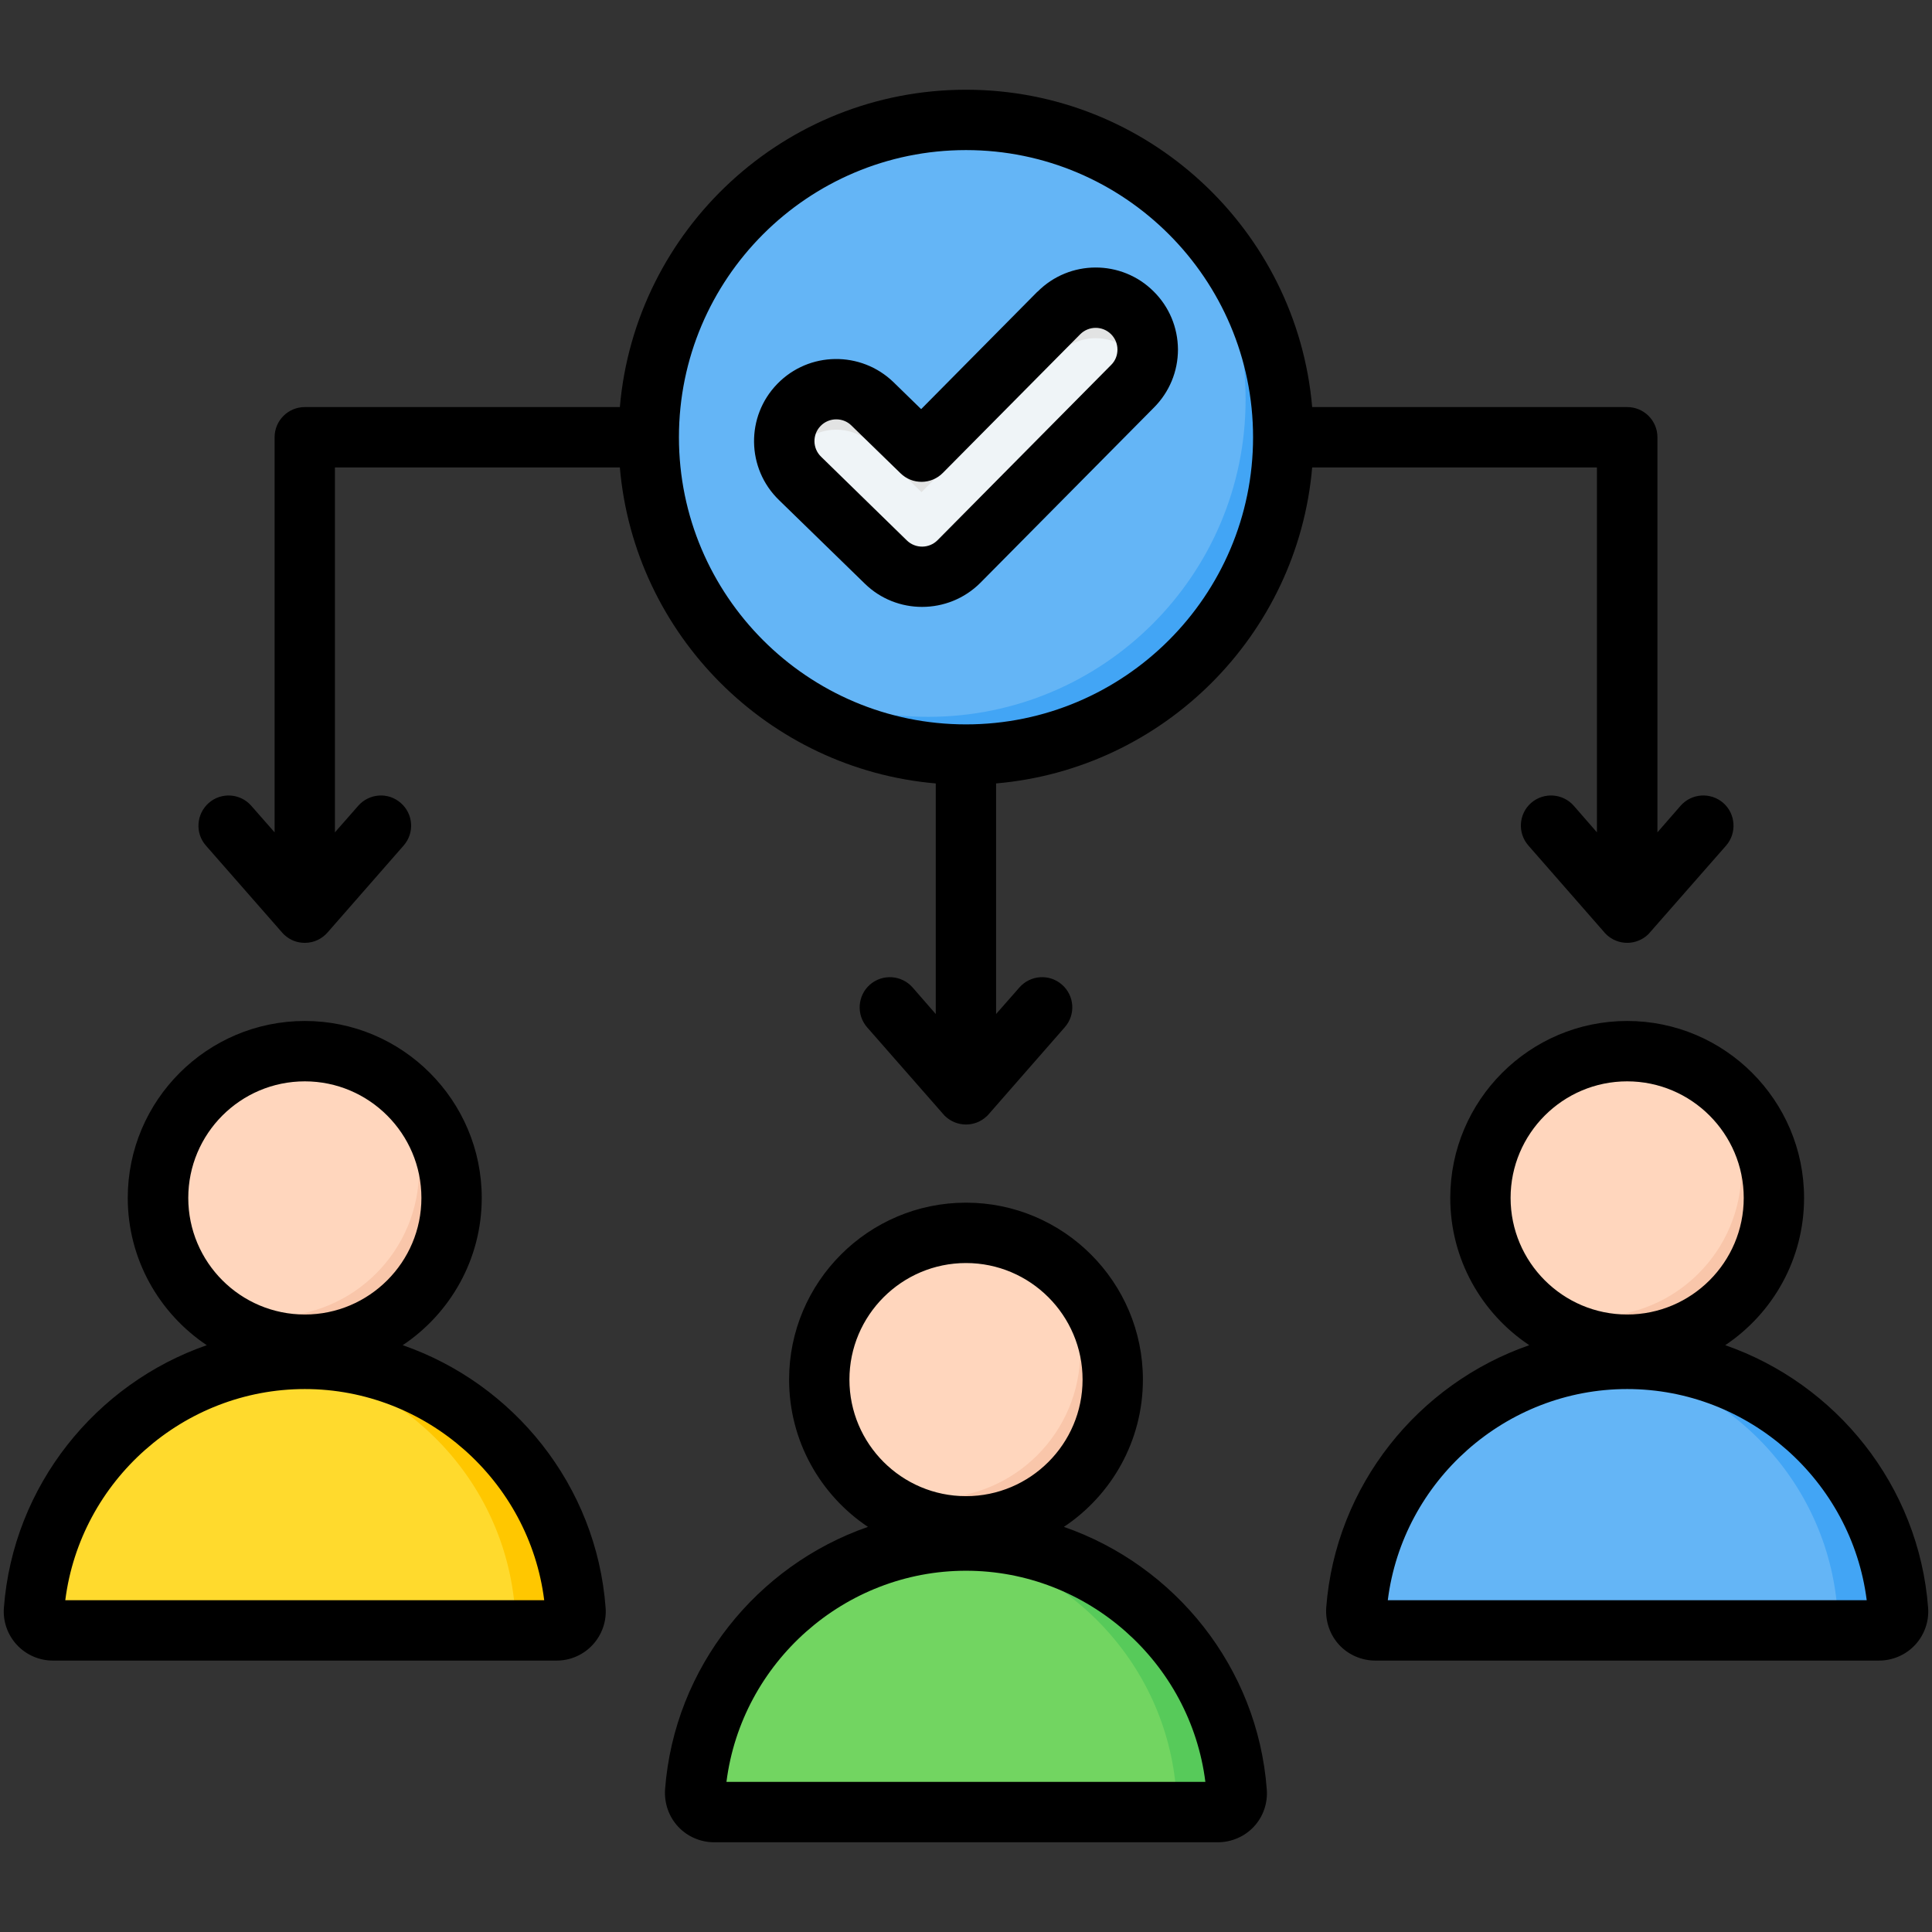
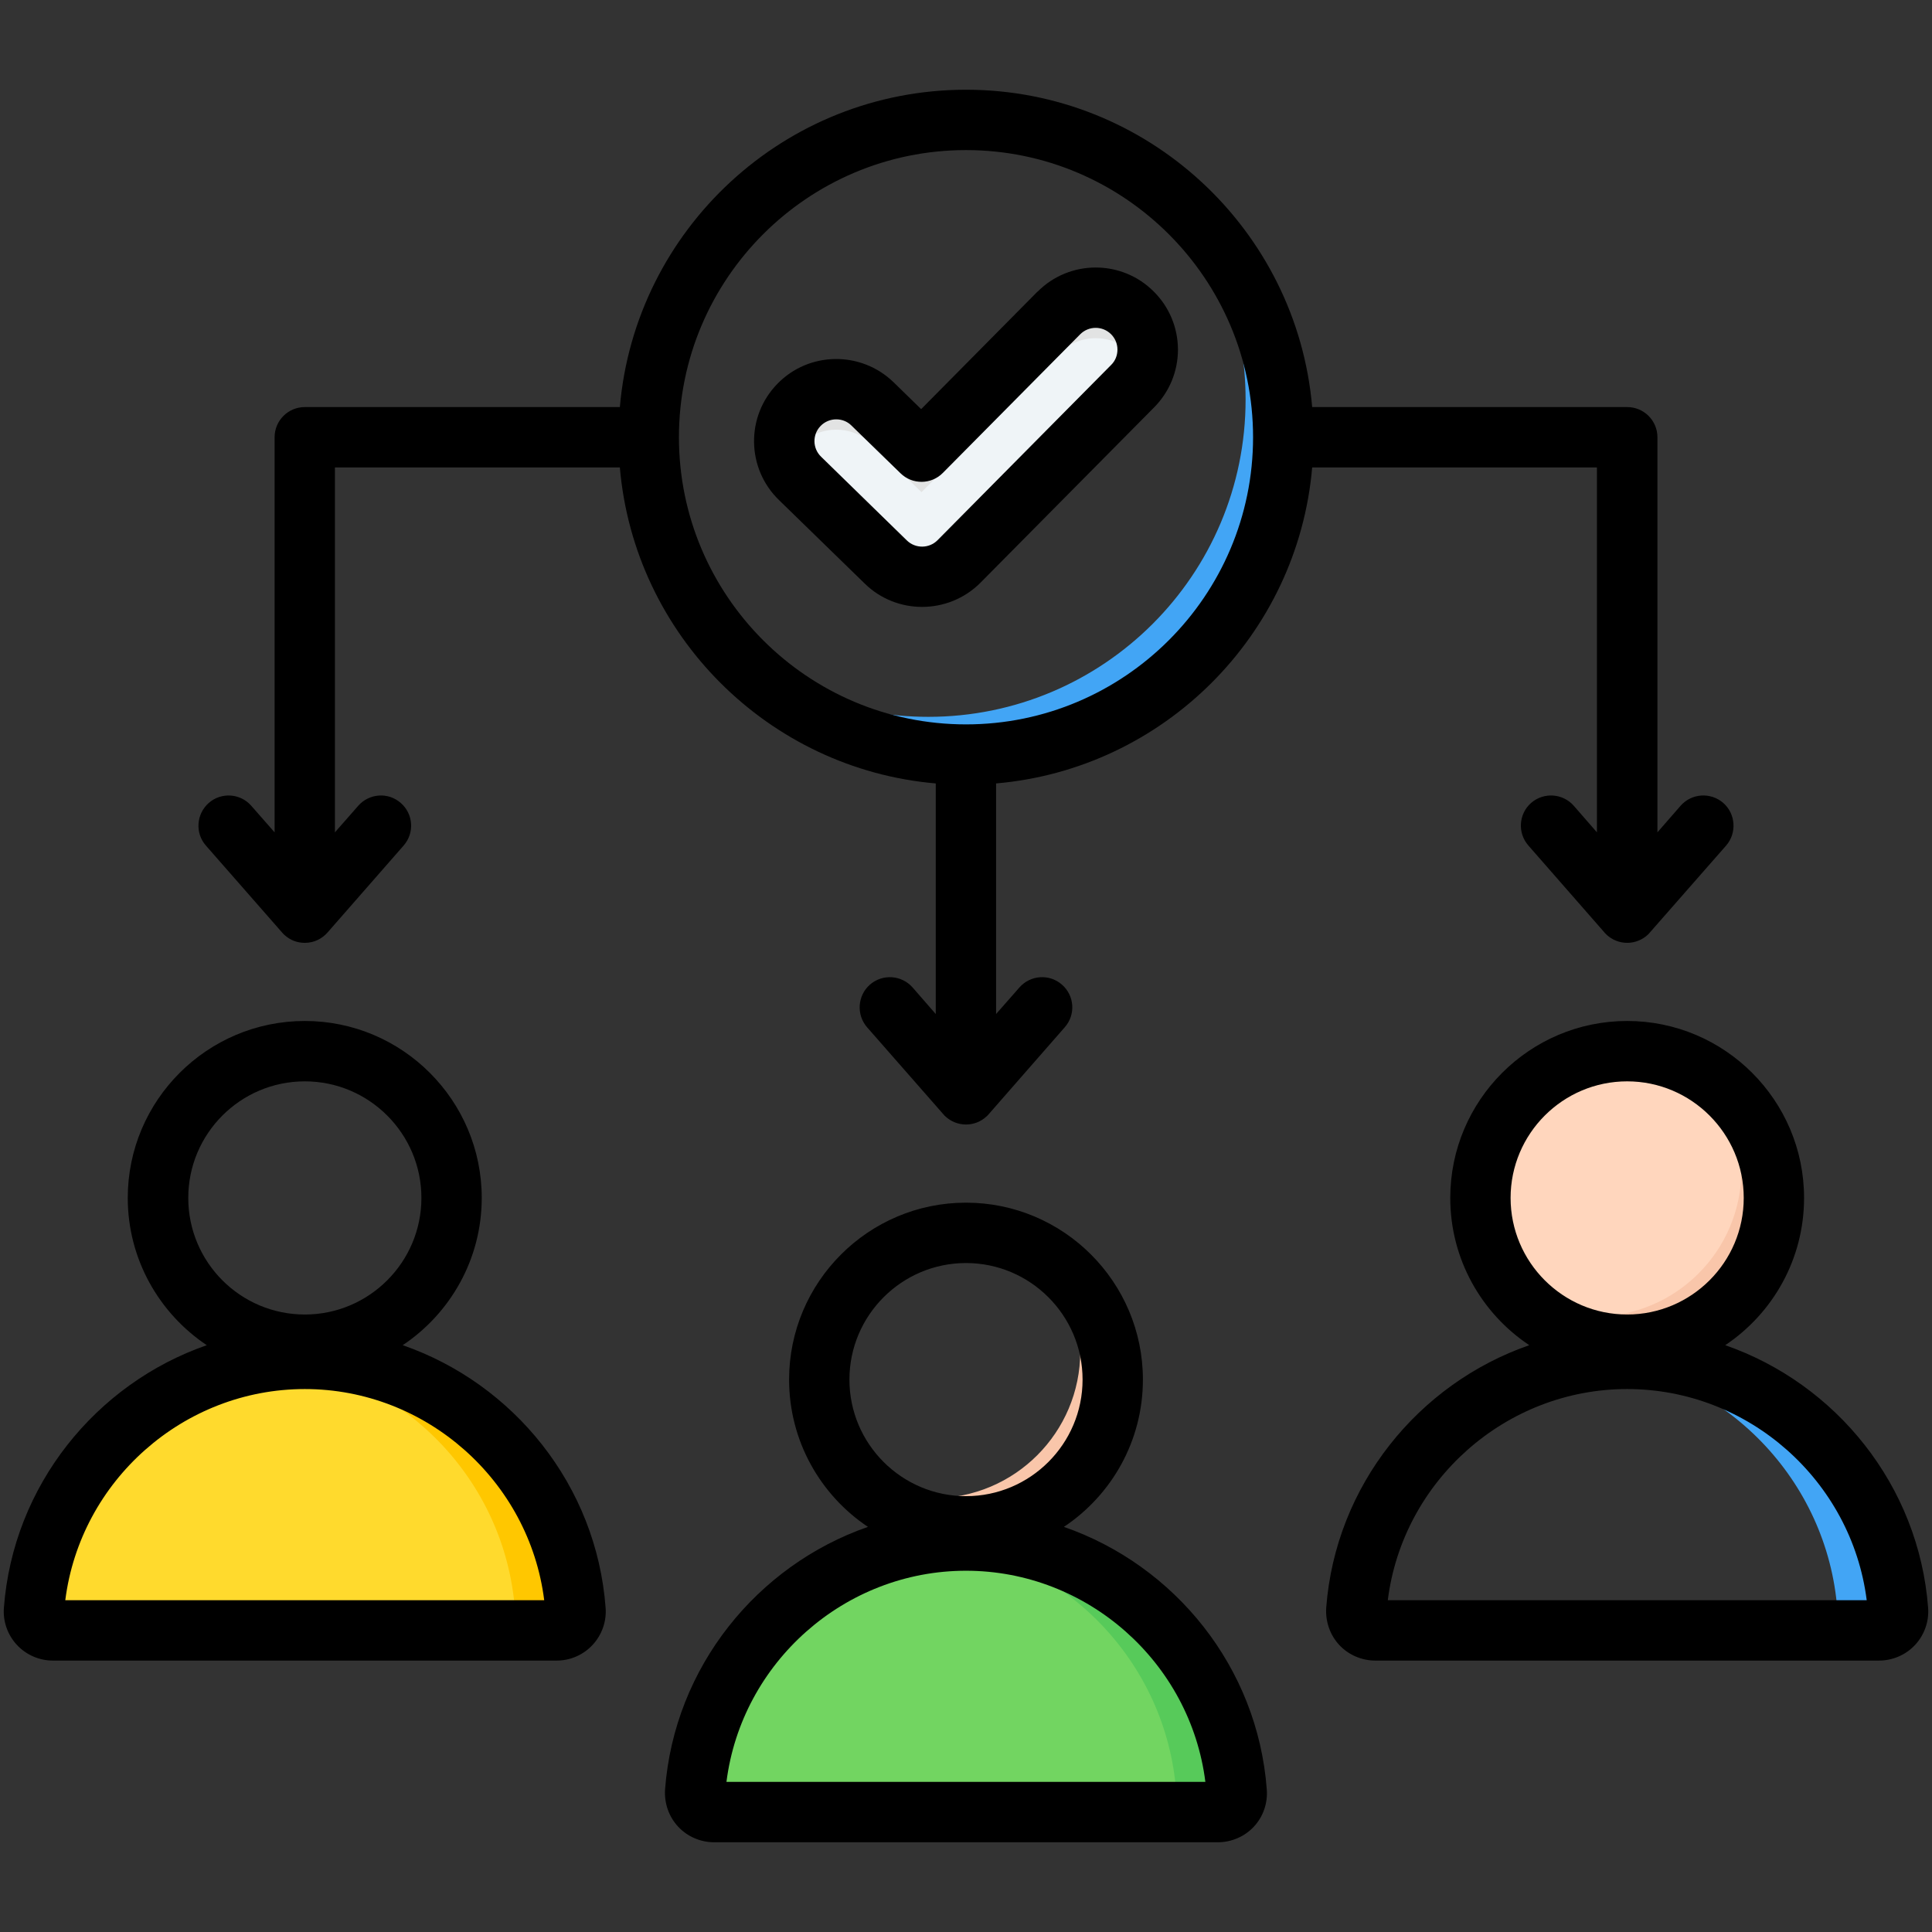
<svg xmlns="http://www.w3.org/2000/svg" id="Layer_1" enable-background="new 0 0 512 512" viewBox="0 0 512 512">
  <rect x="0" y="0" width="512" height="512" fill="#333333" stroke="none" />
  <g clip-rule="evenodd" fill-rule="evenodd">
    <g>
      <g>
-         <circle cx="256" cy="115.875" fill="#64b5f6" r="84.095" />
        <path d="m310.251 51.624c18.251 15.426 29.844 38.483 29.844 64.251 0 46.445-37.651 84.095-84.095 84.095-25.768 0-48.825-11.594-64.251-29.845 14.645 12.378 33.574 19.845 54.251 19.845 46.445 0 84.096-37.651 84.096-84.095-.001-20.677-7.467-39.606-19.845-54.251z" fill="#42a5f5" />
        <path d="m280.616 82.944c5.364-5.394 14.085-5.418 19.479-.054s5.418 14.085.054 19.479l-46.005 46.437c-5.328 5.357-13.967 5.416-19.369.16l-22.762-22.185c-5.453-5.304-5.574-14.025-.27-19.478s14.025-5.574 19.479-.27l12.987 12.661z" fill="#eff4f7" />
        <path d="m280.616 82.944c5.364-5.394 14.085-5.418 19.479-.054 4.106 4.083 5.099 10.112 2.974 15.137-.676-1.599-1.667-3.096-2.974-4.396-5.393-5.364-14.115-5.34-19.479.054l-36.407 36.749-12.987-12.661c-5.453-5.304-14.174-5.183-19.479.27-1.229 1.264-2.166 2.703-2.814 4.234-2.092-4.948-1.167-10.882 2.814-14.975 5.304-5.453 14.025-5.574 19.479-.27l12.987 12.661z" fill="#e2e3e3" />
      </g>
      <g>
        <path d="m184.241 474.823c2.782-37.084 33.995-66.565 71.759-66.565s68.976 29.481 71.758 66.565c.22 2.93-2.068 5.395-5.006 5.395h-133.505c-2.938 0-5.225-2.465-5.006-5.395z" fill="#72d561" />
        <path d="m247.97 408.711c2.638-.296 5.316-.453 8.03-.453 37.764 0 68.976 29.481 71.758 66.565.22 2.93-2.068 5.396-5.006 5.396h-16.06c2.938 0 5.226-2.465 5.006-5.396-2.582-34.419-29.656-62.284-63.728-66.112z" fill="#57ca5a" />
-         <circle cx="256" cy="365.61" fill="#ffd6bd" r="38.892" />
-         <path d="m226.508 390.963c7.133 8.289 17.699 13.539 29.492 13.539 21.48 0 38.893-17.413 38.893-38.892 0-13.795-7.183-25.911-18.012-32.816 5.858 6.809 9.4 15.667 9.4 25.353 0 21.479-17.413 38.892-38.893 38.892-7.685 0-14.848-2.229-20.88-6.076z" fill="#f9c6aa" />
+         <path d="m226.508 390.963c7.133 8.289 17.699 13.539 29.492 13.539 21.48 0 38.893-17.413 38.893-38.892 0-13.795-7.183-25.911-18.012-32.816 5.858 6.809 9.4 15.667 9.4 25.353 0 21.479-17.413 38.892-38.893 38.892-7.685 0-14.848-2.229-20.88-6.076" fill="#f9c6aa" />
      </g>
      <g>
-         <path d="m359.467 426.677c2.782-37.084 33.995-66.565 71.759-66.565s68.976 29.481 71.759 66.565c.22 2.93-2.068 5.395-5.006 5.395h-133.506c-2.938 0-5.226-2.465-5.006-5.395z" fill="#64b5f6" />
        <path d="m423.195 360.565c2.638-.296 5.316-.453 8.03-.453 37.764 0 68.976 29.481 71.759 66.565.22 2.93-2.068 5.395-5.006 5.395h-16.06c2.938 0 5.226-2.465 5.006-5.395-2.582-34.419-29.657-62.284-63.729-66.112z" fill="#42a5f5" />
        <ellipse cx="431.225" cy="317.464" fill="#ffd6bd" rx="38.892" ry="38.892" transform="matrix(.999 -.045 .045 .999 -13.943 19.867)" />
        <path d="m401.734 342.817c7.133 8.289 17.699 13.539 29.492 13.539 21.479 0 38.893-17.413 38.893-38.892 0-13.795-7.183-25.911-18.012-32.816 5.858 6.809 9.4 15.667 9.4 25.353 0 21.479-17.413 38.892-38.892 38.892-7.686 0-14.849-2.229-20.881-6.076z" fill="#f9c6aa" />
      </g>
      <g>
        <path d="m9.016 426.677c2.782-37.084 33.995-66.565 71.759-66.565s68.976 29.481 71.758 66.565c.22 2.93-2.068 5.395-5.006 5.395h-133.505c-2.938 0-5.226-2.465-5.006-5.395z" fill="#ffda2d" />
        <path d="m72.745 360.565c2.638-.296 5.316-.453 8.03-.453 37.764 0 68.976 29.481 71.758 66.565.22 2.93-2.068 5.395-5.006 5.395h-16.06c2.938 0 5.226-2.465 5.006-5.395-2.582-34.419-29.657-62.284-63.728-66.112z" fill="#ffc700" />
-         <circle cx="80.774" cy="317.464" fill="#ffd6bd" r="38.892" />
-         <path d="m51.283 342.817c7.133 8.289 17.699 13.539 29.492 13.539 21.479 0 38.893-17.413 38.893-38.892 0-13.795-7.183-25.911-18.012-32.816 5.858 6.809 9.4 15.667 9.4 25.353 0 21.479-17.413 38.892-38.892 38.892-7.686 0-14.849-2.229-20.881-6.076z" fill="#f9c6aa" />
      </g>
    </g>
    <path d="m217.467 112.882c1.132-1.165 2.641-1.75 4.15-1.75 1.462 0 2.924.542 4.009 1.627l13.017 12.659c3.113 3.066 8.16 3.028 11.225-.094l36.411-36.751c2.264-2.245 5.896-2.254 8.159-.009 1.085 1.085 1.698 2.537 1.698 4.075 0 1.542-.566 2.995-1.698 4.099l-45.985 46.428c-2.217 2.231-5.848 2.264-8.112.071l-22.733-22.191c-2.311-2.221-2.358-5.886-.141-8.164zm-11.037 19.63 22.78 22.186c4.197 4.094 9.669 6.136 15.14 6.136 5.612 0 11.225-2.137 15.47-6.396l45.985-46.428c4.103-4.122 6.367-9.598 6.367-15.413-.047-5.815-2.311-11.277-6.461-15.38-8.49-8.461-22.309-8.428-30.751.09l-.047.005-30.798 31.114-7.311-7.127c-8.631-8.371-22.45-8.178-30.798.425-8.395 8.607-8.207 22.421.424 30.788zm-189.129 291.56c4.009-31.633 31.27-55.96 63.483-55.96 32.166 0 59.474 24.327 63.436 55.96zm63.484-137.503c17.026 0 30.892 13.862 30.892 30.893 0 17.04-13.866 30.897-30.892 30.897-17.074 0-30.893-13.857-30.893-30.897 0-17.031 13.819-30.893 30.893-30.893zm25.94 69.921c12.593-8.419 20.941-22.771 20.941-39.028 0-25.851-21.035-46.891-46.881-46.891-25.893 0-46.929 21.04-46.929 46.891 0 16.258 8.348 30.61 20.941 39.028-29.336 10.193-51.315 37.143-53.767 69.592-.283 3.608.991 7.188 3.443 9.829 2.452 2.651 5.942 4.16 9.527 4.16h133.522c3.632 0 7.075-1.509 9.527-4.16 2.452-2.641 3.726-6.221 3.443-9.829-2.405-32.449-24.384-59.399-53.767-69.592zm261.054 67.582c3.962-31.633 31.223-55.96 63.436-55.96s59.474 24.327 63.483 55.96zm63.437-137.503c17.026 0 30.892 13.862 30.892 30.893 0 17.04-13.866 30.897-30.892 30.897-17.027 0-30.893-13.857-30.893-30.897 0-17.031 13.866-30.893 30.893-30.893zm79.754 139.513c-2.453-32.449-24.431-59.399-53.767-69.591 12.593-8.419 20.894-22.771 20.894-39.028 0-25.851-21.035-46.891-46.881-46.891s-46.881 21.04-46.881 46.891c0 16.258 8.301 30.61 20.941 39.028-29.383 10.192-51.362 37.142-53.815 69.591-.236 3.608.99 7.188 3.443 9.839 2.452 2.641 5.943 4.15 9.575 4.15h133.475c3.631 0 7.122-1.509 9.574-4.16 2.452-2.642 3.725-6.231 3.442-9.829zm-318.453 46.14c4.009-31.633 31.27-55.96 63.483-55.96s59.474 24.327 63.436 55.96zm63.483-137.502c17.026 0 30.893 13.862 30.893 30.892 0 17.04-13.866 30.888-30.893 30.888s-30.893-13.848-30.893-30.888c0-17.031 13.867-30.892 30.893-30.892zm25.94 69.921c12.64-8.419 20.941-22.771 20.941-39.029 0-25.865-21.035-46.891-46.881-46.891s-46.881 21.026-46.881 46.891c0 16.258 8.301 30.61 20.894 39.029-29.336 10.192-51.315 37.142-53.767 69.591-.236 3.608.99 7.188 3.443 9.829 2.452 2.651 5.943 4.16 9.575 4.16h133.475c3.631 0 7.122-1.518 9.574-4.16 2.453-2.641 3.679-6.23 3.396-9.829-2.407-32.45-24.385-59.399-53.769-69.591zm-25.94-364.864c-41.976 0-76.076 34.138-76.076 76.1 0 41.957 34.1 76.095 76.076 76.095 41.929 0 76.076-34.138 76.076-76.095 0-41.962-34.147-76.1-76.076-76.1zm-181.253 207.34c0 .028.047.052.047.08v.009s0 .005.047.005c.189.25.425.486.708.703 1.368 1.203 3.16 1.939 5.141 1.952h.047s0 0 .047 0h.047c2.406-.014 4.528-1.085 5.99-2.768l20.139-23.012c2.924-3.325 2.594-8.381-.755-11.291-3.302-2.91-8.348-2.575-11.272.75l-6.178 7.037v-96.706h75.51c3.82 44.41 39.335 79.906 83.717 83.745v61.111l-6.131-7.037c-2.924-3.325-7.971-3.66-11.319-.75-3.302 2.91-3.632 7.966-.755 11.286l20.186 23.021c.094.109.189.207.283.306v.024.009.009s0 0 0 .009c.094.062.141.132.236.189v.009.01.009c.047.014.047.014.047.014v.009.009c1.462 1.34 3.349 2.151 5.471 2.151 2.122 0 4.009-.811 5.424-2.132s0-.009.047-.009c0-.01 0-.01 0-.01v-.009-.009s0 0 0-.014c0 0 0 0 .047-.009 0-.038.047-.076.094-.109 0-.009 0-.019 0-.019.047-.009.047-.009.047-.019s0-.014 0-.024.047-.019.047-.038c0 0 0 0 0-.009.047-.009.047-.009.047-.019.094-.113.189-.222.283-.33l20.139-23.021c2.924-3.32 2.594-8.376-.754-11.286-3.302-2.91-8.348-2.575-11.272.75l-6.178 7.032v-61.106c44.429-3.839 79.944-39.335 83.764-83.745h75.463v96.706l-6.131-7.037c-2.924-3.32-7.971-3.66-11.319-.75-3.302 2.91-3.632 7.966-.707 11.291l20.139 23.016c.047.08.142.156.189.231 0 .005 0 .005.047.005v.014.014c.141.151.283.292.425.425 1.415 1.278 3.301 2.061 5.329 2.075h.047.047c2.075-.014 4.009-.83 5.424-2.151 0-.004 0-.014 0-.019 0-.005.047-.01.047-.014 0-.005 0-.005 0-.005 0-.005 0-.009 0-.014v-.005c0-.005 0-.005 0-.01.047-.014.047-.028.047-.038 0-.005 0-.005 0-.005 0-.005 0-.01 0-.014.047 0 .047 0 .047-.005s0-.005 0-.009c0-.005 0-.005 0-.009 0 0 0-.005 0-.01v-.005c0-.005 0-.01.047-.014v-.005c0-.005 0-.009 0-.009 0-.005 0-.009 0-.009 0-.005 0-.01 0-.01.047-.005.047-.009.047-.014 0 0 0 0 0-.005.094-.128.236-.255.33-.391l20.186-23.012c2.877-3.325 2.547-8.381-.755-11.291-3.349-2.91-8.395-2.575-11.32.75l-6.131 7.037v-104.701c0-4.419-3.584-7.999-8.018-7.999h-83.481c-4.055-47.051-43.674-84.098-91.734-84.098-48.108 0-87.678 37.047-91.735 84.098h-83.48c-4.433 0-8.018 3.58-8.018 7.999v104.705l-6.178-7.037c-2.877-3.32-7.971-3.66-11.272-.75s-3.679 7.966-.754 11.291z" />
  </g>
</svg>